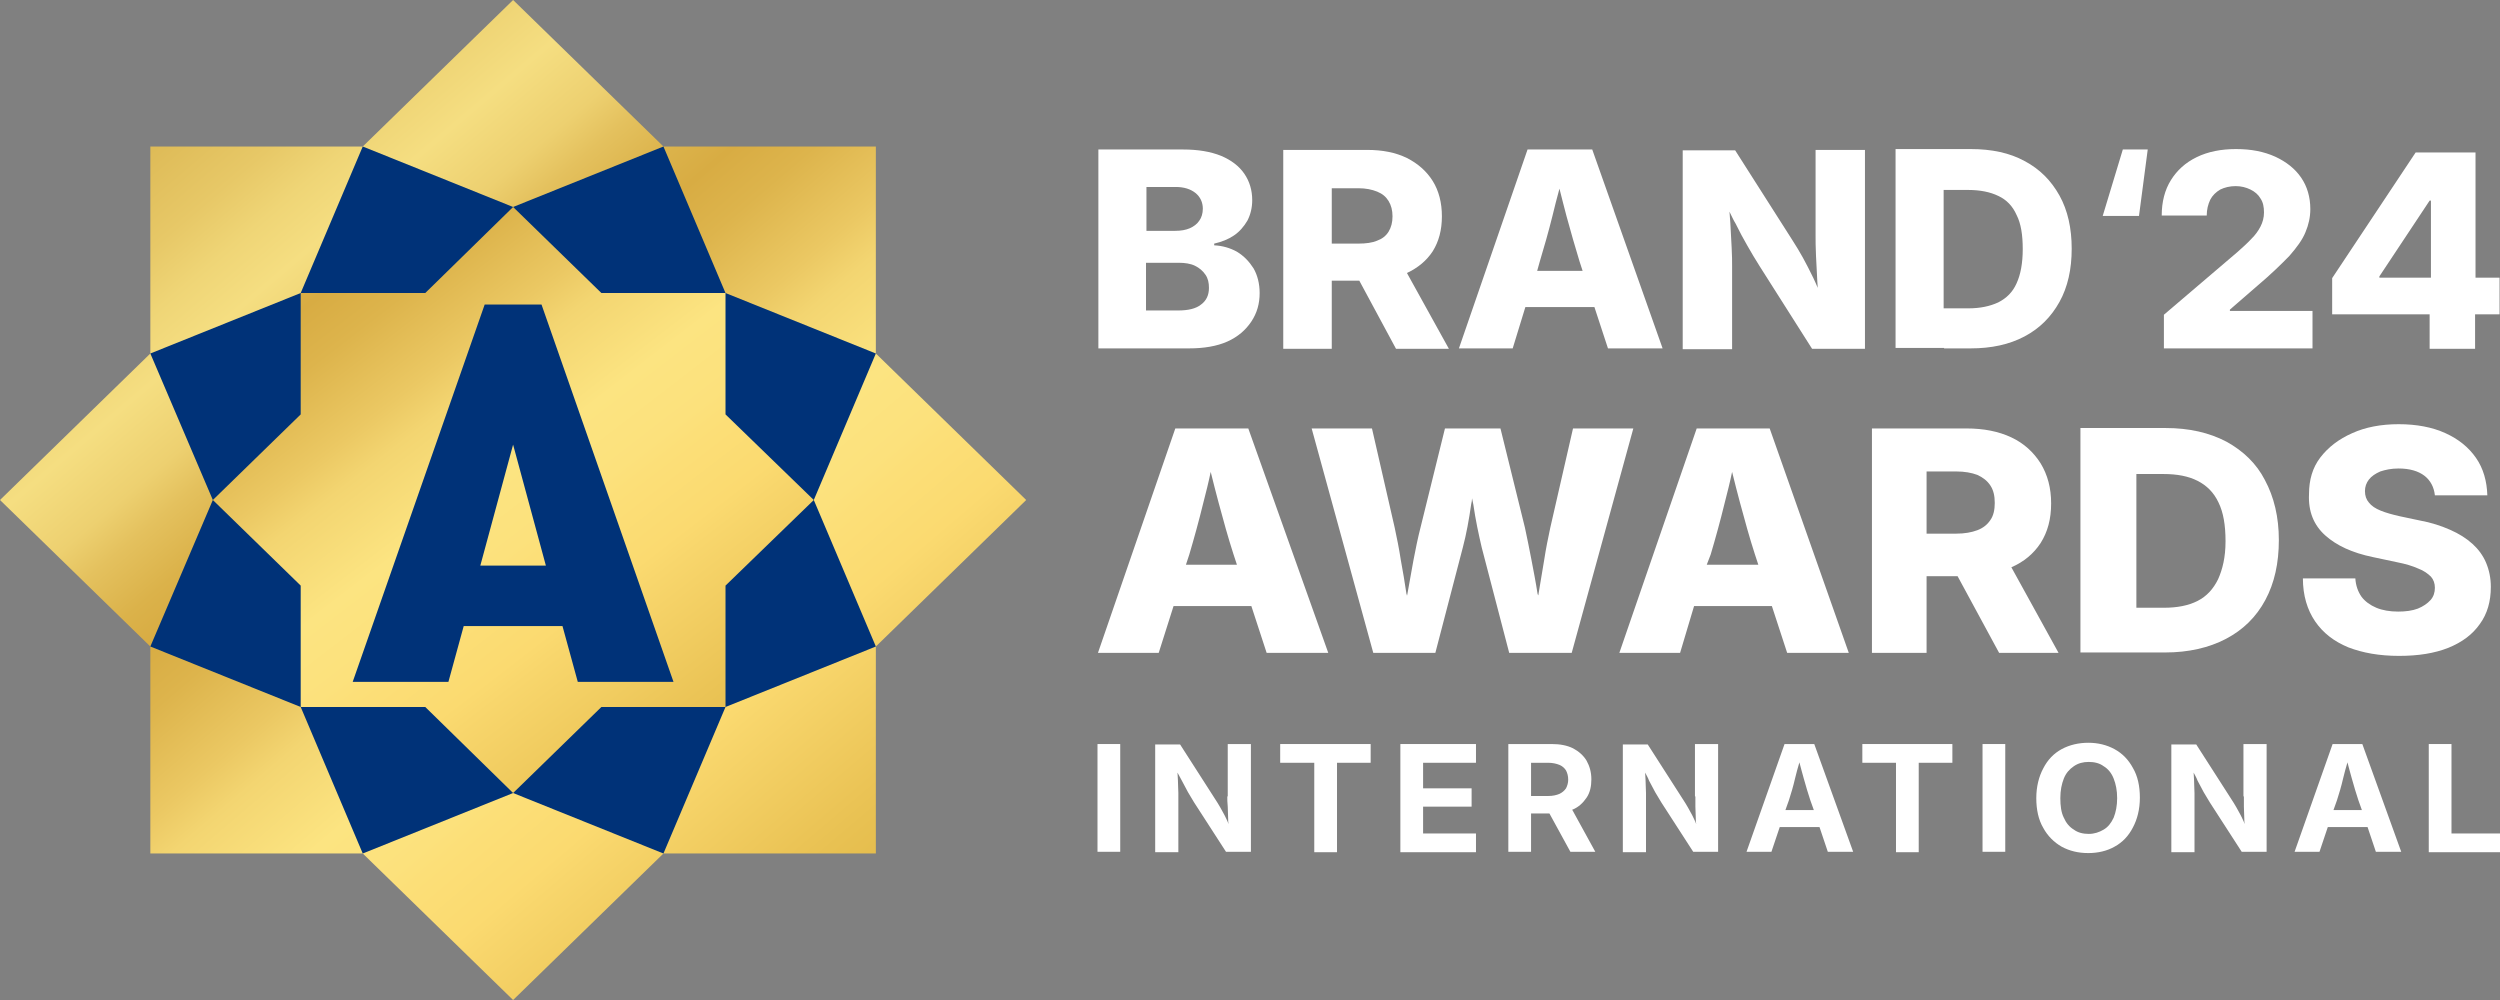
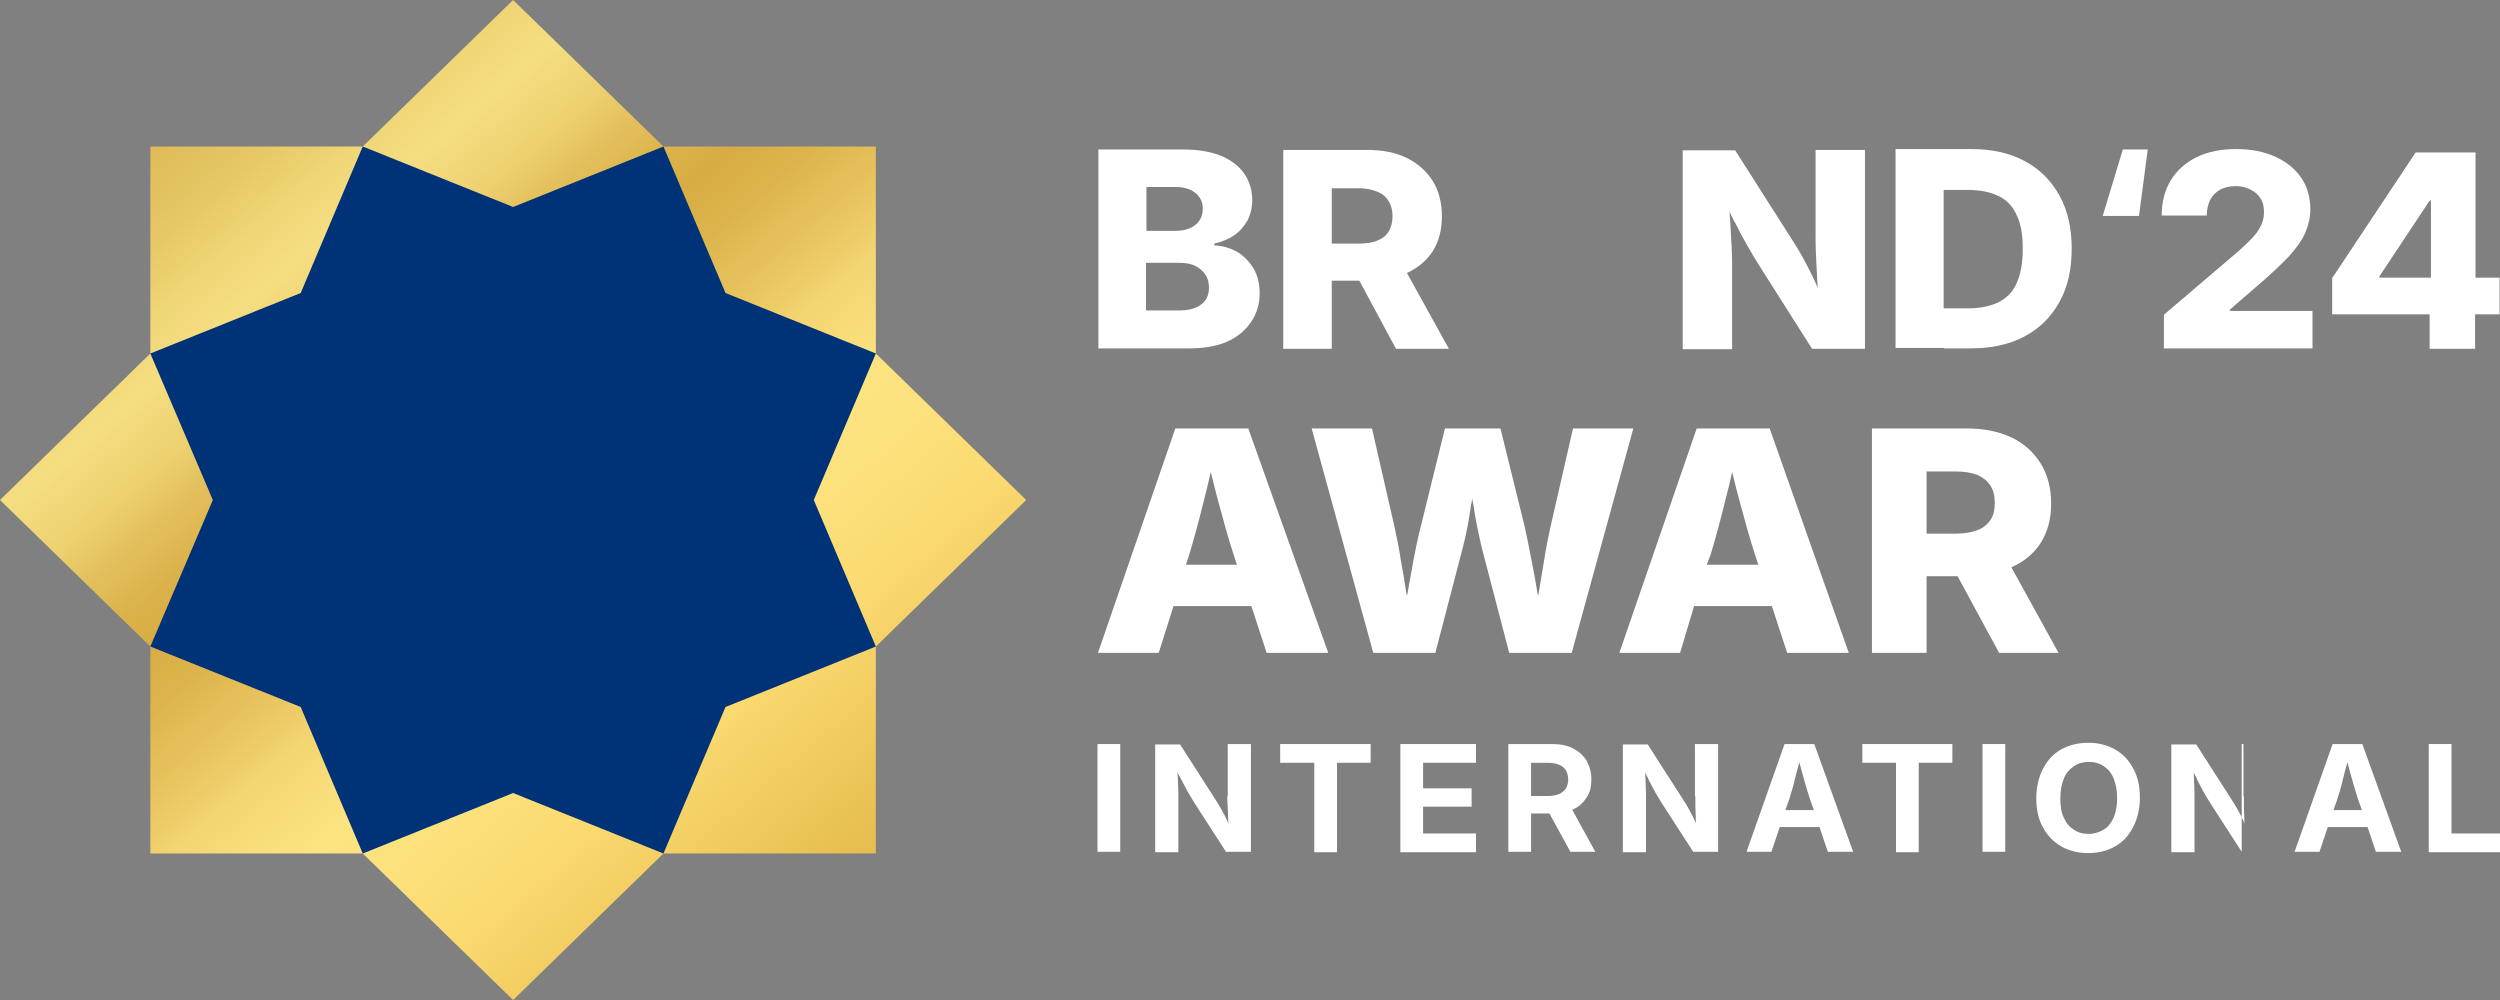
<svg xmlns="http://www.w3.org/2000/svg" width="400" height="160" viewBox="0 0 400 160" fill="none">
  <rect x="0" y="0" width="400" height="160" fill="#808080" stroke="none" />
  <path d="M343.637 23.919H339.651L336.435 34.549H342.239L343.637 23.919Z" fill="white" />
  <path d="M199.727 68.552H188.049L175.672 104.463H185.392L187.769 96.967H200.216L202.664 104.463H212.524L199.727 68.552ZM189.727 90.425L190.287 88.722C191.056 86.132 191.825 83.339 192.524 80.477C192.944 78.841 193.363 77.206 193.713 75.502C194.133 77.206 194.552 78.841 194.972 80.408C195.741 83.27 196.51 86.064 197.349 88.654L197.909 90.357H189.727V90.425Z" fill="white" />
  <path d="M251.472 104.463L261.332 68.552H251.682L248.046 84.429C247.696 86.064 247.347 87.768 247.067 89.608C246.787 91.448 246.437 93.22 246.158 95.059C246.158 95.128 246.158 95.196 246.088 95.264C246.088 95.196 246.088 95.128 246.018 95.059C245.738 93.22 245.389 91.448 245.039 89.608C244.689 87.768 244.34 86.064 243.99 84.429L240.074 68.552H231.193L227.277 84.429C226.858 86.064 226.508 87.768 226.158 89.608C225.809 91.448 225.529 93.22 225.179 95.059C225.179 95.196 225.109 95.264 225.109 95.332C225.109 95.196 225.109 95.128 225.039 95.059C224.76 93.22 224.48 91.448 224.13 89.608C223.851 87.768 223.501 86.064 223.151 84.429L219.515 68.552H209.865L219.725 104.463H229.655L234.06 87.564C234.62 85.451 235.039 83.134 235.389 80.681C235.459 80.341 235.529 80.068 235.529 79.727C235.599 80.068 235.668 80.409 235.738 80.749C236.088 83.203 236.578 85.451 237.067 87.564L241.473 104.463H251.472Z" fill="white" />
  <path d="M271.052 96.967H283.499L285.947 104.463H295.807L283.15 68.552H271.472L259.094 104.463H268.814L271.052 96.967ZM273.709 88.722C274.478 86.133 275.248 83.339 275.947 80.477C276.367 78.841 276.786 77.206 277.136 75.502C277.555 77.206 277.975 78.841 278.394 80.409C279.164 83.271 279.933 86.064 280.772 88.654L281.331 90.358H273.08L273.709 88.722Z" fill="white" />
  <path d="M329.37 104.463L321.818 90.766C323.846 89.881 325.384 88.586 326.503 86.882C327.622 85.111 328.181 83.066 328.181 80.545C328.181 78.092 327.622 75.979 326.503 74.139C325.384 72.368 323.846 70.937 321.818 69.983C319.79 69.029 317.412 68.552 314.615 68.552H299.511V104.463H308.252V92.197H313.217L319.86 104.463H329.37ZM318.461 83.203C317.972 83.952 317.273 84.497 316.363 84.838C315.454 85.179 314.336 85.383 313.007 85.383H308.252V75.434H313.007C314.336 75.434 315.454 75.639 316.363 75.979C317.273 76.388 317.972 76.933 318.461 77.683C318.951 78.433 319.161 79.318 319.161 80.477C319.161 81.567 318.951 82.521 318.461 83.203Z" fill="white" />
-   <path d="M356.225 70.665C353.498 69.234 350.281 68.484 346.505 68.484H341.68H336.505H332.869V104.395H336.645H341.61H346.435C350.141 104.395 353.428 103.646 356.155 102.215C358.882 100.784 360.98 98.739 362.449 96.014C363.917 93.288 364.616 90.085 364.616 86.406C364.616 82.726 363.847 79.523 362.379 76.797C361.05 74.208 358.952 72.164 356.225 70.665ZM354.896 92.675C354.127 94.242 353.078 95.4 351.61 96.15C350.141 96.9 348.323 97.24 346.225 97.24H341.82V75.843H346.155C348.323 75.843 350.141 76.184 351.61 76.934C353.078 77.683 354.197 78.773 354.966 80.409C355.735 81.976 356.085 84.02 356.085 86.61C356.085 89.199 355.596 91.107 354.896 92.675Z" fill="white" />
-   <path d="M372.03 85.656C373.848 87.292 376.365 88.45 379.652 89.132L383.498 89.95C384.897 90.222 386.015 90.563 386.924 90.972C387.833 91.312 388.463 91.789 388.952 92.266C389.372 92.743 389.582 93.357 389.582 94.038C389.582 94.788 389.372 95.469 388.882 96.014C388.393 96.559 387.694 97.036 386.855 97.377C385.945 97.718 384.897 97.854 383.708 97.854C382.379 97.854 381.19 97.65 380.211 97.241C379.232 96.832 378.393 96.219 377.834 95.469C377.274 94.651 376.925 93.697 376.855 92.539H368.463C368.463 95.265 369.163 97.582 370.421 99.421C371.68 101.261 373.428 102.624 375.736 103.578C378.044 104.464 380.701 104.941 383.848 104.941C386.924 104.941 389.512 104.532 391.749 103.646C393.917 102.76 395.596 101.534 396.784 99.83C397.973 98.195 398.533 96.219 398.533 93.902C398.533 92.471 398.253 91.176 397.763 90.018C397.274 88.859 396.505 87.837 395.596 87.019C394.617 86.133 393.428 85.384 392.029 84.771C390.631 84.157 389.022 83.612 387.134 83.271L383.918 82.59C382.729 82.317 381.75 82.045 380.911 81.704C380.071 81.363 379.442 80.955 379.023 80.409C378.603 79.932 378.393 79.319 378.393 78.57C378.393 77.888 378.603 77.275 379.023 76.73C379.442 76.185 380.071 75.776 380.841 75.435C381.68 75.162 382.589 74.958 383.778 74.958C385.526 74.958 386.924 75.367 387.903 76.116C388.882 76.866 389.442 77.956 389.582 79.251H397.973C397.903 77.002 397.344 74.958 396.155 73.254C394.966 71.551 393.358 70.256 391.26 69.302C389.162 68.348 386.645 67.871 383.778 67.871C380.981 67.871 378.463 68.348 376.365 69.302C374.197 70.256 372.519 71.551 371.261 73.186C370.002 74.822 369.442 76.798 369.442 79.047C369.302 81.84 370.212 84.021 372.03 85.656Z" fill="white" />
  <path d="M353.637 31.959C353.987 31.278 354.546 30.733 355.245 30.324C355.945 29.983 356.784 29.779 357.693 29.779C358.602 29.779 359.371 29.983 360.07 30.324C360.77 30.664 361.329 31.141 361.679 31.755C362.098 32.368 362.238 33.118 362.238 34.003C362.238 34.821 362.028 35.571 361.679 36.252C361.329 36.934 360.84 37.615 360.21 38.228C359.581 38.91 358.812 39.591 357.973 40.341L346.225 50.358V55.741H370V49.745H356.784V49.54L361.259 45.656C363.357 43.884 365.035 42.249 366.294 40.954C367.483 39.591 368.392 38.365 368.881 37.138C369.371 35.98 369.651 34.753 369.651 33.458C369.651 31.55 369.161 29.847 368.182 28.416C367.203 26.985 365.805 25.894 364.056 25.077C362.238 24.259 360.21 23.85 357.763 23.85C355.385 23.85 353.287 24.259 351.469 25.145C349.651 26.031 348.323 27.257 347.344 28.825C346.365 30.392 345.875 32.3 345.875 34.48H353.078C353.078 33.526 353.287 32.709 353.637 31.959Z" fill="white" />
  <path d="M396.083 44.43V24.395H391.677H388.88H386.503L373.146 44.498V50.29H388.741V55.809H396.013V50.29H399.929V44.43H396.083ZM388.95 44.43H380.699V44.225L388.741 32.096H388.95V44.43Z" fill="white" />
  <path d="M179.236 119.046H175.6V136.286H179.236V119.046Z" fill="white" />
  <path d="M196.368 127.428C196.368 127.836 196.368 128.45 196.438 129.063C196.438 129.744 196.508 130.426 196.508 131.107C196.508 131.38 196.508 131.584 196.578 131.857C196.438 131.516 196.299 131.175 196.159 130.903C195.879 130.29 195.529 129.744 195.25 129.199C194.97 128.722 194.69 128.245 194.411 127.836L188.816 119.114H184.83V136.354H188.537V128.382C188.537 127.973 188.537 127.496 188.537 126.882C188.537 126.269 188.467 125.588 188.467 124.838C188.467 124.429 188.397 124.02 188.397 123.611C188.606 124.02 188.886 124.497 189.096 124.906C189.446 125.588 189.795 126.201 190.075 126.746C190.425 127.291 190.704 127.836 191.054 128.382L196.159 136.286H200.145V119.046H196.438V127.428H196.368Z" fill="white" />
  <path d="M204.83 122.044H210.284V136.354H213.921V122.044H219.305V119.046H204.83V122.044Z" fill="white" />
  <path d="M227.695 129.063H235.457V126.133H227.695V122.044H236.156V119.046H224.059V136.354H236.156V133.356H227.695V129.063Z" fill="white" />
  <path d="M251.612 129.54C252.591 129.131 253.291 128.45 253.85 127.632C254.41 126.814 254.619 125.792 254.619 124.702C254.619 123.543 254.34 122.589 253.85 121.703C253.361 120.886 252.591 120.204 251.682 119.727C250.703 119.25 249.585 119.046 248.256 119.046H241.333V136.286H244.969V130.153H247.906L251.263 136.286H255.249L251.543 129.54C251.543 129.54 251.543 129.54 251.612 129.54ZM250.564 126.133C250.284 126.542 249.934 126.814 249.515 127.019C249.025 127.223 248.466 127.359 247.697 127.359H244.969V122.044H247.697C248.396 122.044 249.025 122.18 249.515 122.385C250.004 122.589 250.354 122.93 250.564 123.271C250.773 123.68 250.913 124.157 250.913 124.77C250.913 125.247 250.773 125.724 250.564 126.133Z" fill="white" />
  <path d="M271.262 127.428C271.262 127.836 271.262 128.45 271.262 129.063C271.262 129.744 271.332 130.426 271.332 131.107C271.332 131.38 271.332 131.584 271.402 131.857C271.262 131.516 271.122 131.175 270.982 130.903C270.703 130.29 270.353 129.744 270.073 129.199C269.794 128.722 269.514 128.245 269.234 127.836L263.64 119.114H259.654V136.354H263.36V128.382C263.36 127.973 263.36 127.496 263.36 126.882C263.36 126.269 263.29 125.588 263.29 124.838C263.29 124.429 263.22 124.02 263.22 123.611C263.43 124.02 263.71 124.497 263.85 124.906C264.199 125.588 264.549 126.201 264.829 126.746C265.178 127.291 265.458 127.836 265.808 128.382L270.913 136.286H274.898V119.046H271.192V127.428H271.262Z" fill="white" />
  <path d="M285.527 119.046L279.443 136.286H283.429L284.757 132.334H291.121L292.45 136.286H296.505L290.282 119.046H285.527ZM285.667 129.608L286.226 128.041C286.576 126.951 286.925 125.792 287.205 124.565C287.415 123.748 287.625 122.862 287.904 121.976C288.114 122.862 288.394 123.748 288.604 124.565C288.953 125.792 289.303 127.019 289.652 128.041L290.212 129.608H285.667Z" fill="white" />
  <path d="M297.975 122.044H303.359V136.354H306.995V122.044H312.38V119.046H297.975V122.044Z" fill="white" />
  <path d="M320.841 119.046H317.205V136.286H320.841V119.046Z" fill="white" />
  <path d="M338.324 119.864C337.065 119.183 335.667 118.842 334.128 118.842C332.59 118.842 331.121 119.183 329.863 119.864C328.604 120.546 327.625 121.568 326.926 122.931C326.226 124.226 325.807 125.861 325.807 127.701C325.807 129.541 326.157 131.176 326.926 132.471C327.625 133.766 328.674 134.788 329.863 135.469C331.121 136.151 332.52 136.491 334.128 136.491C335.667 136.491 337.135 136.151 338.324 135.469C339.583 134.788 340.562 133.766 341.261 132.403C341.96 131.108 342.38 129.473 342.38 127.633C342.38 125.793 342.03 124.157 341.261 122.863C340.562 121.568 339.583 120.546 338.324 119.864ZM338.184 130.835C337.765 131.721 337.275 132.335 336.576 132.743C335.877 133.152 335.107 133.425 334.198 133.425C333.289 133.425 332.45 133.22 331.821 132.743C331.121 132.335 330.562 131.653 330.212 130.835C329.793 130.018 329.653 128.927 329.653 127.701C329.653 126.474 329.863 125.452 330.212 124.566C330.562 123.68 331.121 123.067 331.821 122.59C332.52 122.113 333.289 121.909 334.198 121.909C335.107 121.909 335.946 122.113 336.576 122.59C337.275 122.999 337.835 123.68 338.184 124.566C338.534 125.452 338.744 126.474 338.744 127.701C338.744 128.927 338.534 129.95 338.184 130.835Z" fill="white" />
-   <path d="M359.022 127.428C359.022 127.836 359.022 128.45 359.022 129.063C359.022 129.744 359.092 130.426 359.092 131.107C359.092 131.38 359.092 131.584 359.162 131.857C359.022 131.516 358.882 131.175 358.742 130.903C358.463 130.29 358.113 129.744 357.833 129.199C357.554 128.722 357.274 128.245 356.994 127.836L351.4 119.114H347.414V136.354H351.12V128.382C351.12 127.973 351.12 127.496 351.12 126.882C351.12 126.269 351.05 125.588 351.05 124.838C351.05 124.429 350.98 124.02 350.98 123.611C351.19 124.02 351.47 124.497 351.61 124.906C351.959 125.588 352.309 126.201 352.589 126.746C352.938 127.291 353.218 127.836 353.568 128.382L358.673 136.286H362.658V119.046H358.952V127.428H359.022Z" fill="white" />
+   <path d="M359.022 127.428C359.022 127.836 359.022 128.45 359.022 129.063C359.022 129.744 359.092 130.426 359.092 131.107C359.092 131.38 359.092 131.584 359.162 131.857C359.022 131.516 358.882 131.175 358.742 130.903C358.463 130.29 358.113 129.744 357.833 129.199C357.554 128.722 357.274 128.245 356.994 127.836L351.4 119.114H347.414V136.354H351.12V128.382C351.12 127.973 351.12 127.496 351.12 126.882C351.12 126.269 351.05 125.588 351.05 124.838C351.05 124.429 350.98 124.02 350.98 123.611C351.19 124.02 351.47 124.497 351.61 124.906C351.959 125.588 352.309 126.201 352.589 126.746C352.938 127.291 353.218 127.836 353.568 128.382L358.673 136.286V119.046H358.952V127.428H359.022Z" fill="white" />
  <path d="M373.217 119.046L367.133 136.286H371.119L372.447 132.334H378.811L380.139 136.286H384.195L377.972 119.046H373.217ZM373.356 129.608L373.916 128.041C374.266 126.951 374.615 125.792 374.895 124.565C375.105 123.748 375.314 122.862 375.594 121.976C375.804 122.862 376.084 123.748 376.293 124.565C376.643 125.792 376.993 127.019 377.342 128.041L377.902 129.608H373.356Z" fill="white" />
  <path d="M392.238 119.046H388.602V136.354H400V133.356H392.238V119.046Z" fill="white" />
  <path d="M196.369 54.651C198.047 53.901 199.306 52.811 200.215 51.448C201.124 50.085 201.543 48.586 201.543 46.883C201.543 45.383 201.194 44.021 200.564 42.93C199.865 41.84 199.026 40.954 197.907 40.273C196.788 39.66 195.599 39.319 194.271 39.251V38.978C195.46 38.706 196.508 38.297 197.418 37.683C198.327 37.07 199.026 36.252 199.585 35.298C200.075 34.344 200.355 33.254 200.355 32.028C200.355 30.46 199.935 29.029 199.096 27.803C198.257 26.576 196.998 25.622 195.39 24.941C193.711 24.259 191.683 23.919 189.306 23.919H175.74V55.741H190.285C192.592 55.741 194.69 55.401 196.369 54.651ZM183.362 29.915H188.117C189.446 29.915 190.495 30.256 191.264 30.869C192.033 31.482 192.453 32.368 192.453 33.39C192.453 34.14 192.243 34.821 191.893 35.298C191.544 35.843 190.984 36.252 190.355 36.525C189.725 36.797 188.956 36.934 188.047 36.934H183.432V29.915H183.362ZM183.362 49.745V42.044H188.607C189.586 42.044 190.495 42.181 191.194 42.522C191.893 42.862 192.453 43.339 192.872 43.953C193.292 44.566 193.432 45.247 193.432 46.065C193.432 47.223 193.012 48.109 192.173 48.723C191.334 49.404 190.075 49.676 188.467 49.676H183.362V49.745Z" fill="white" />
  <path d="M213.082 44.906H217.488L223.362 55.809H231.823L225.11 43.679C226.858 42.861 228.257 41.703 229.236 40.204C230.215 38.637 230.704 36.797 230.704 34.616C230.704 32.436 230.215 30.528 229.236 28.96C228.257 27.393 226.858 26.166 225.11 25.281C223.292 24.395 221.194 23.986 218.746 23.986H205.32V55.809H213.082V44.906ZM213.082 30.119H217.348C218.536 30.119 219.515 30.323 220.355 30.664C221.194 31.005 221.753 31.482 222.173 32.163C222.592 32.844 222.802 33.662 222.802 34.616C222.802 35.57 222.592 36.388 222.173 37.069C221.753 37.751 221.124 38.228 220.355 38.5C219.585 38.841 218.536 38.977 217.348 38.977H213.082V30.119Z" fill="white" />
-   <path d="M244.059 49.131H255.107L257.275 55.741H266.016L254.758 23.919H244.408L233.429 55.741H242.031L244.059 49.131ZM246.366 41.84C247.065 39.523 247.765 37.07 248.394 34.549C248.744 33.118 249.093 31.687 249.513 30.188C249.863 31.687 250.282 33.118 250.632 34.549C251.331 37.138 252.03 39.523 252.73 41.84L253.219 43.339H245.947L246.366 41.84Z" fill="white" />
  <path d="M277.136 42.589C277.136 41.839 277.136 40.885 277.066 39.659C276.996 38.5 276.926 37.138 276.856 35.706C276.786 35.093 276.786 34.48 276.716 33.867C277.066 34.548 277.346 35.23 277.695 35.775C278.325 37.069 278.954 38.228 279.584 39.318C280.213 40.408 280.842 41.499 281.541 42.589L289.933 55.809H298.394V23.986H290.492V37.614C290.492 38.5 290.492 39.591 290.562 40.953C290.632 42.316 290.702 43.611 290.772 45.042C290.772 45.383 290.842 45.724 290.842 46.064C290.632 45.519 290.352 44.974 290.143 44.497C289.583 43.339 289.024 42.248 288.464 41.226C287.905 40.204 287.346 39.318 286.786 38.432L277.626 24.054H269.234V55.877H277.136V42.589Z" fill="white" />
  <path d="M311.052 55.741H315.317C318.604 55.741 321.471 55.128 323.918 53.833C326.366 52.538 328.184 50.699 329.513 48.313C330.841 45.928 331.471 43.066 331.471 39.796C331.471 36.525 330.841 33.663 329.513 31.278C328.184 28.893 326.366 27.053 323.918 25.758C321.541 24.463 318.674 23.85 315.317 23.85H311.052H306.506H303.29V55.673H306.646H311.052V55.741ZM311.052 30.392H314.898C316.856 30.392 318.464 30.733 319.723 31.346C321.051 31.959 322.03 32.981 322.66 34.412C323.359 35.775 323.639 37.615 323.639 39.864C323.639 42.112 323.289 43.952 322.66 45.315C322.03 46.746 321.051 47.7 319.723 48.382C318.394 48.995 316.856 49.336 314.898 49.336H310.982V30.392H311.052Z" fill="white" />
  <path d="M140.136 103.441L164.192 80L140.136 56.559V23.441H106.151L82.096 0L58.041 23.441H24.055V56.559L0 80L24.055 103.441V136.559H58.041L82.096 160L106.151 136.559H140.136V103.441Z" fill="url(#paint0_linear_63_426)" />
  <path d="M48.111 113.118L24.055 103.441L34.055 80L24.055 56.559L48.111 46.883L58.04 23.441L82.096 33.118L106.151 23.441L116.081 46.883L140.136 56.559L130.206 80L140.136 103.441L116.081 113.118L106.151 136.559L82.096 126.883L58.04 136.559L48.111 113.118Z" fill="#003278" />
-   <path d="M116.082 93.697L130.208 80.001L116.082 66.304V46.883H96.223L82.097 33.118L68.041 46.883H48.112V66.304L34.056 80.001L48.112 93.697V113.118H68.041L82.097 126.883L96.223 113.118H116.082V93.697Z" fill="url(#paint1_linear_63_426)" />
  <path d="M86.641 48.722H82.095H77.55L56.432 109.097H71.746L74.193 100.17H82.095H89.997L92.445 109.097H107.759L86.641 48.722ZM82.095 90.494H76.851L82.095 71.141L87.34 90.494H82.095Z" fill="#003278" />
  <defs>
    <linearGradient id="paint0_linear_63_426" x1="-9.972" y1="-22.667" x2="207.306" y2="232.446" gradientUnits="userSpaceOnUse">
      <stop offset="0.006" stop-color="#B59147" />
      <stop offset="0.027" stop-color="#C7A049" />
      <stop offset="0.069" stop-color="#DCB34C" />
      <stop offset="0.1" stop-color="#D1A63F" />
      <stop offset="0.137" stop-color="#D6AF49" />
      <stop offset="0.164" stop-color="#DCB854" />
      <stop offset="0.208" stop-color="#E7C867" />
      <stop offset="0.232" stop-color="#EFD576" />
      <stop offset="0.257" stop-color="#F5DE81" />
      <stop offset="0.29" stop-color="#EDD070" />
      <stop offset="0.308" stop-color="#E4C15E" />
      <stop offset="0.334" stop-color="#DBB24A" />
      <stop offset="0.351" stop-color="#D8AC43" />
      <stop offset="0.376" stop-color="#DDB44C" />
      <stop offset="0.415" stop-color="#EBC863" />
      <stop offset="0.434" stop-color="#F3D571" />
      <stop offset="0.477" stop-color="#FCE481" />
      <stop offset="0.51" stop-color="#FCE17C" />
      <stop offset="0.52" stop-color="#FCDF78" />
      <stop offset="0.554" stop-color="#FBDA70" />
      <stop offset="0.565" stop-color="#F8D66C" />
      <stop offset="0.624" stop-color="#EBC456" />
      <stop offset="0.636" stop-color="#E8C152" />
      <stop offset="0.69" stop-color="#E0B544" />
      <stop offset="0.734" stop-color="#DAAD3B" />
      <stop offset="0.82" stop-color="#D1A02C" />
      <stop offset="0.86" stop-color="#D3A330" />
      <stop offset="0.896" stop-color="#D8AC3A" />
      <stop offset="0.93" stop-color="#E0BC4D" />
      <stop offset="0.963" stop-color="#EDD266" />
      <stop offset="0.995" stop-color="#FCEE87" />
      <stop offset="1" stop-color="#FFF38D" />
    </linearGradient>
    <linearGradient id="paint1_linear_63_426" x1="-17.084" y1="-42.224" x2="178.707" y2="211.828" gradientUnits="userSpaceOnUse">
      <stop offset="0.006" stop-color="#B59147" />
      <stop offset="0.027" stop-color="#C7A049" />
      <stop offset="0.069" stop-color="#DCB34C" />
      <stop offset="0.1" stop-color="#D1A63F" />
      <stop offset="0.137" stop-color="#D6AF49" />
      <stop offset="0.164" stop-color="#DCB854" />
      <stop offset="0.208" stop-color="#E7C867" />
      <stop offset="0.232" stop-color="#EFD576" />
      <stop offset="0.257" stop-color="#F5DE81" />
      <stop offset="0.29" stop-color="#EDD070" />
      <stop offset="0.308" stop-color="#E4C15E" />
      <stop offset="0.334" stop-color="#DBB24A" />
      <stop offset="0.351" stop-color="#D8AC43" />
      <stop offset="0.376" stop-color="#DDB44C" />
      <stop offset="0.415" stop-color="#EBC863" />
      <stop offset="0.434" stop-color="#F3D571" />
      <stop offset="0.477" stop-color="#FCE481" />
      <stop offset="0.51" stop-color="#FCE17C" />
      <stop offset="0.52" stop-color="#FCDF78" />
      <stop offset="0.554" stop-color="#FBDA70" />
      <stop offset="0.565" stop-color="#F8D66C" />
      <stop offset="0.624" stop-color="#EBC456" />
      <stop offset="0.636" stop-color="#E8C152" />
      <stop offset="0.69" stop-color="#E0B544" />
      <stop offset="0.734" stop-color="#DAAD3B" />
      <stop offset="0.82" stop-color="#D1A02C" />
      <stop offset="0.86" stop-color="#D3A330" />
      <stop offset="0.896" stop-color="#D8AC3A" />
      <stop offset="0.93" stop-color="#E0BC4D" />
      <stop offset="0.963" stop-color="#EDD266" />
      <stop offset="0.995" stop-color="#FCEE87" />
      <stop offset="1" stop-color="#FFF38D" />
    </linearGradient>
  </defs>
</svg>